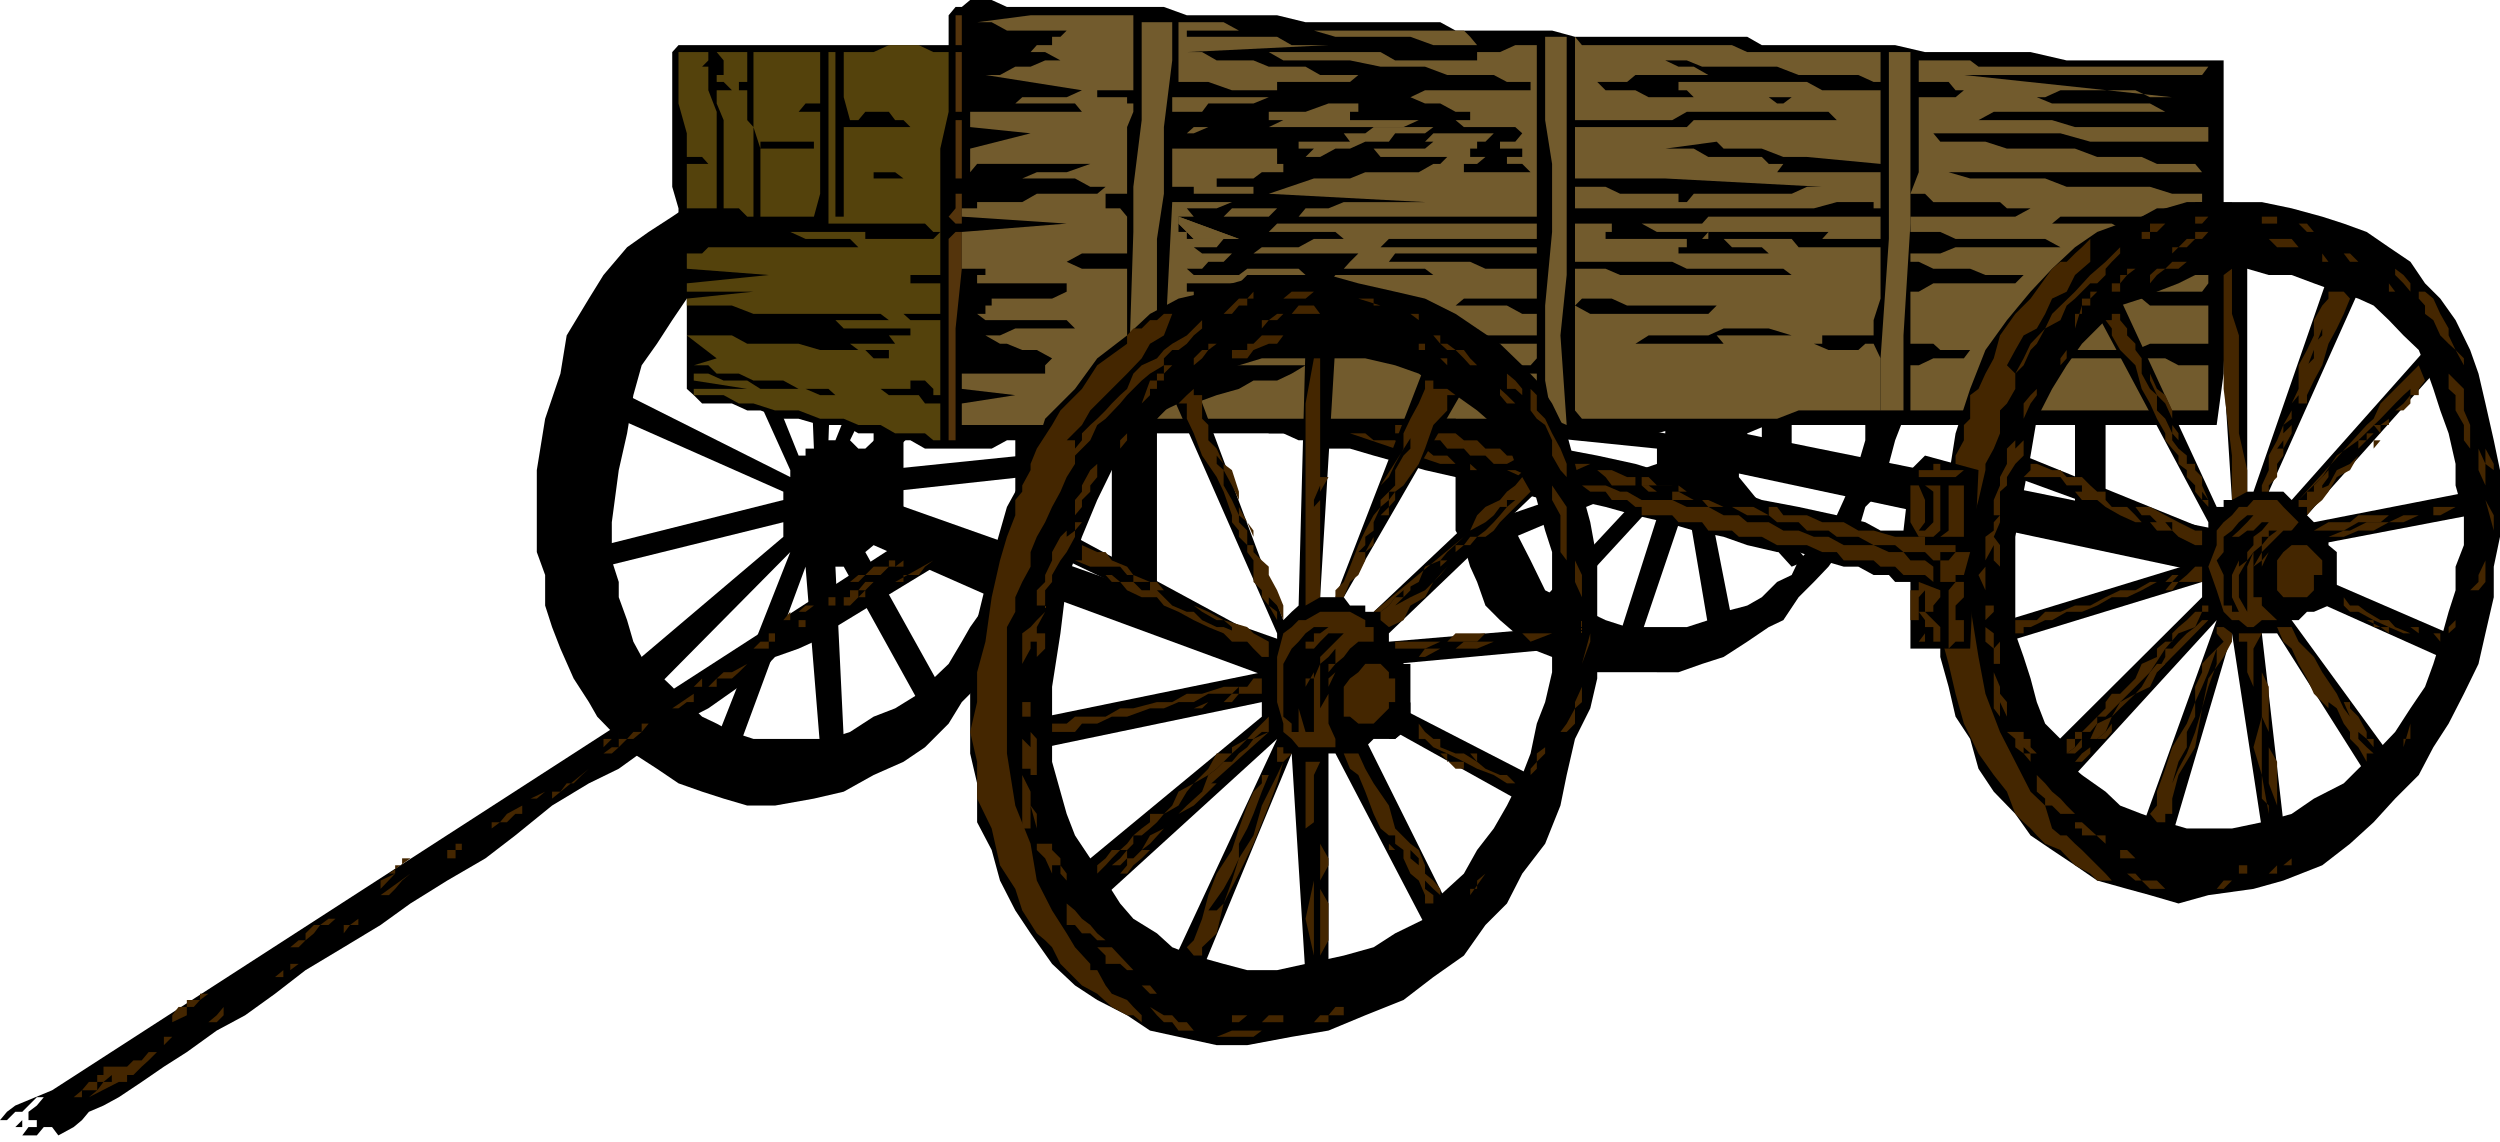
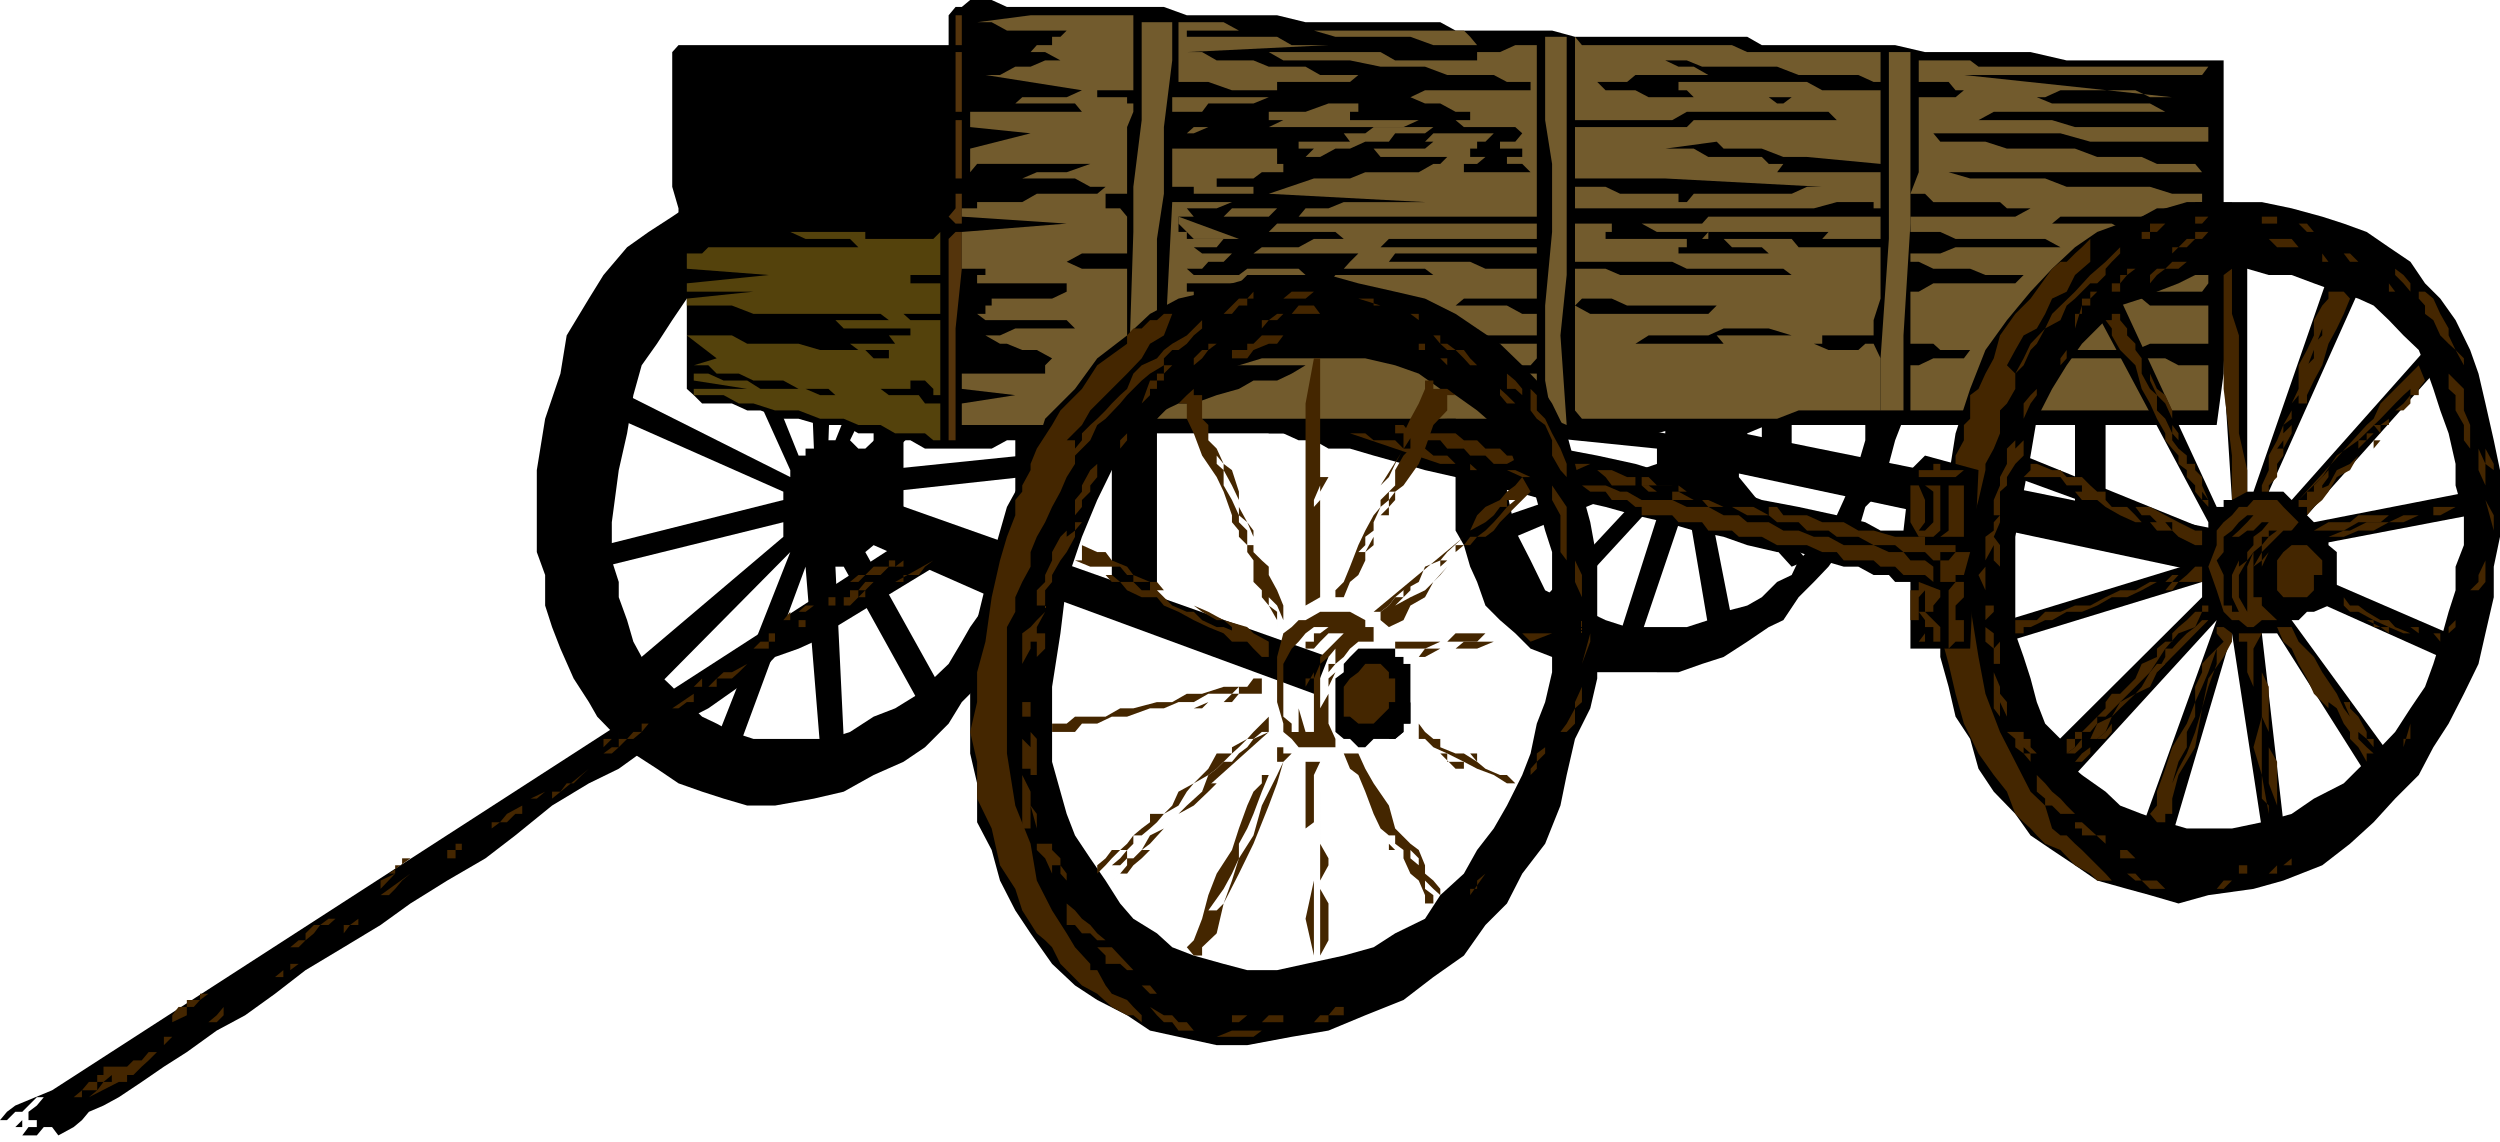
<svg xmlns="http://www.w3.org/2000/svg" width="360" height="164.402">
  <path d="M128 72v-1.2l19.203-2.1v-3.098l-20.402 2.097v-.898L144 50.402l-1.2-3.101-18.198 17.3h-1l-1.2-1.199 12-24.703-3.3-2.199L120.3 63.402h-1l1-29H116l1.203 30.2H116v1h-1l-10.797-26.903-3.101.903L113.8 67.699v1L90.3 56.902l-1.2 3.399 23.7 10.5V72l-25.899 6.5v3.102l25.899-6.403v2.102L91.203 95.6l3.399 3.301L113.8 79.5l-10.598 26.902 3.2 1.2 9.597-26 2.102 26 3.398-1.2-1.2-24.8h1.2l10.8 19.5 3.102-2.2-10.8-19.402 1.199-1 17 7.5 1.2-3.2-17.2-7.6 1.2-1V72" />
  <path d="M120.3 35.602h-6.5l-2.198.898H108.5l-2.098 1.2-2.199 1-3.101 2.1-2.2 2.2-2.101 3.102-2.2 3.398-2.199 3.102-1.199 4.3-.902 5.5-1.2 5.297-1 7.5v5.5l1 3.102V86l1.2 3.3.902 3.102 1.2 2.2 2.199 2.199 2.199 2.101 2.101 2.2 2.2 2.097 2.101 1 2.2 1.203 3.097 1h10.8l3.102-1 3.399-2.203 3.101-1.199 3.399-2.098 2.101-2.203 2.2-2.097 1.898-3.2 1.203-2.101 2.2-3.102.898-3.398L144 80.699l1-3.398v-3.102L146.203 72V61.2L145 58.101V54.8l-1-3.2-1.2-2.101-.898-3.398L139.703 44l-1.203-1-1.898-2.2-2.2-1.198-2.101-.903-3.399-1-2.101-1.199-3.2-.898h-3.3l-2.2-8.7h4.301l4.399 1 3.3 1.2 3.102.898 3.399 1.2 1.898 2.202 3.402 2.2L144 37.699l1 3.102L147.203 43l1.2 4.3.898 3.102 1.199 3.399v4.3l1 5.301V72l-1 3.2-1.2 4.3-.898 3.3-1.199 4.4-2.203 4-1 3.402-2.098 3.097-3.402 3.403-1.898 3.097-3.399 3.403-3.101 2.097-4.301 1.903L121.5 114l-4.297 1-5.601 1h-4l-3.399-1-3.101-1-3.399-1.2-3.101-2.1-3.399-2.2-2.101-2.098L86 103.2l-1.2-2.097-2.198-3.403-1.899-4.297-1.203-3.101-1-3.102v-4.398L77.3 79.5V67.7l1.2-7.4 2.203-6.5.899-5.5L84.8 43l2.101-3.398 3.399-4 3.101-2.2 3.399-2.203 3.101-2.097 4.301-1.2 3.399-1h6.199L116 25.7l2.102 1.203 2.199 8.7M160.102 60.3v27.802h6.5V60.3h-6.5" />
  <path d="M130.102 61.2v13H125.8v-13h4.3M258 54.8v12.9h-4.297V54.8H258m45.203 4.302v16.097h-4.402V59.102h4.402" />
  <path d="M251.602 66.8v-1.198l16 4.3V67.7l-16-4.297v-1l18.199-7.601v-3.2l-18.2 8.7h-1.199v-1.2h-1l17-16.101-3.101-3.398-15.098 18.5h-1l9.598-22.5-3.098-1.2-8.601 23.7h-2.2v-24.7l-3.101 1 1.902 24.7V60.3h-.902L226.8 44l-1.2 2.102 14.2 15.097v1.203l-21.598-3.3-1.203 3.3 21.602 2.2V66.8L217 74.199l1.203 3.102 20.399-8.602L222.5 86l2.203 1.2 15.098-16.4-6.5 20.4h3.101l6.5-19.2L246 90.3l3.402-1L246 72h1.203v-1.2h1L258 81.603l2.203-.903-9.8-12v-1l1.199-.898" />
  <path d="m255.902 36.5-1.199-.898H252.5l-.898-1.2h-8.7l-3.101 1.2-2.399.898-1.902 1.2-3.398 1.902L230 42l-3.2 3.2-2.097 3.1-2.203 4.302-2.098 4.3-2.199 4.297L217 66.801v4l1.203 5.601 2.2 4.297L222.5 85l4.3 2.2 4.403 2.1 3.098 1h8.601l3.098-1 2.203-1.198 3.399-.903L253.703 86l2.2-2.2 2.097-1 1-2.1 2.203-2.2 1.2-2.098L264.5 74.2l1-2.199.902-2.098 1.2-3.101 1-3.399V61.2l1.199-3.097V53.8l-1.2-2.2v-2.1l-1-2.2-1.199-2.1-.902-1.2-1-2-2.098-1.2-1.199-2.1-3.203-1-2.098-1.2L258 29.102l2.203.898 3.098 2.2 2.199 2.202 2.102 2.098 2.199 1.2 1 1.902L272 43l.902 2.2 1.2 2.1v13l-1.2 3.102-.902 3.399-1.2 4L268.603 73l-1 3.402L265.5 78.5l-2.2 3.102-2.097 2.199L259 86l-2.2 3.3-2.097 1-3.101 2.102-3.399 2.2-3.101 1-3.399 1.199H230l-4.398-1.2-2.102-1-3.098-1.199-2.199-2.203L216 89.301l-2.098-2.102-1.199-3.398-1-2.2-.902-3.101-1.2-2.098v-13l1.2-2.203.902-3.097 1-3.301 2.399-5.301 3.101-5.5 3.098-4.398 3.402-4 3.098-2.2L231.203 30l3.098-.898 3.101-1.2 3.399-1h2.101L246 25.7l3.402 1.203h2.2l2.101 1h2.2l2.097 1.2-2.098 7.398" />
  <path d="M245.102 61.2 324.5 77.3l-.898 6.5-79.7-17h-1v-2.198l1-2.2 1.2-1.203" />
  <path d="m319.203 61.2 1-7.4V8.7h-22.601l-5.2-1.2h-15.199l-4.3-1h-19.2l-2.101-1.2H226.8l-3.301-.898h-13.898l-2.2-1.203H188l-4.098-1h-13L167.602 1H145l-2.2-1h-3.097L138.5 1h-.898l-1 1.2v4.3H97.703l-.902 1v19.402L97.703 30v6.5l1.2 6.5v13l1 .902 1.199 1.2h4.3l2.2 1h1.898l3.3 1.199h2.2l3.102.898h3.398l2.102 1.203h3.199l2.101 1h2.2l2.101 1.2h9.598l2.199-1.2h8.602l1.199-1h83.8l4.301-1.203h76.301M139.703 78.5l-19.402 11.8-2.2.9-.898 1.202-2.203 1-3.398 1.2L109.5 96.8l-3.098 2.101L102 102l-4.297 2.2-4.3 3.402-4.301 3.097-4.301 2.102L79.5 116l-5.297 4.3-4.3 3.302-5.5 3.199-5.301 3.3L54.8 133.2l-5.301 3.203L44 139.7l-4.398 3.403-4.301 3.097-4.098 2.203-4.3 3.098-3.301 2.102-3.2 2.199-3.3 2.199-2.2 1.2-2.101.902-1 1.199-1.2 1-2.199 1.199-.902-1.2H6.3l-1 1.2H3.204l-1 .902 1-.902.899-1.2H5.3v-1H3.203v1h-1l1-1h.899v-1.198l1.199-.903 1-1.199H7.5 5.3l-1.198 1.2-.899.902h-1L1 161.3H0l1-1.2 1.203-.902L7.5 157l124.8-80.598 7.403 2.098" />
-   <path fill="#54420c" d="M118.102 14.902H116l-1 1.2h3.102v11.8l-.899 3.297H109.5v-9.797h7.703v-1H109.5v1l-1-3.101V8.699h7.5-7.5V7.5h9.602v7.402m18.5-7.402v8.602l-1.2 5.3V25.7h-5.3l-1.2-.898h-3.101v.898h9.601v7.703h-1l-1.199-1.203h-13.902V7.5h1v23.7h1.199V18.3h10.8-1.198l-1-1H126.8h3.3-1.199L128 16.103h-3.398l-1 1.199h-1.2L121.5 14V7.5h4.3l2.2-1h4.3l2.102 1h2.2M102 7.5v1.2l-.898.902h-1.2H102V13l1.203 3.102v7.5H102l-.898-1h-2.2v-3.403l-1.199-4.297V7.5H102m5.602 0v3.3h-1.2 1.2v1h-1.2V13h1.2v4.3h-1.2 1.2l.898 1v12.9h-.898l-1.2-1.2h-2.199V17.3l-1-2.398V13h2.2l-1.2-1.2h-1v-1h1V8.7l-1-1.2h4.399m-4.399 16.102V30h-4.3v-6.398h4.3" />
  <path fill="#54340c" d="M138.5 3.2v3.3h-.898V2.2h.898v1m0 11.702v1.2h-.898V7.5h.898v7.402m0 2.398v8.4h-.898v-8.4h.898m0 14.9h-.898l-1-1 1-1.2v-2.098h.898V32.2m0 1.202V38.7l-.898 8.602v16.101h-1v-29l1-1h.898" />
  <path fill="#442600" d="M128.902 80.7v.902H128h2.102v-.903h1-1l-1.2.903H128l-1.2 1.199h-2.198l-1 1h-1.2l1.2-1h1l1.199-1.2H128V80.7h.902m0 3.1 5.5-3.1-1.199.902-.902 1.199h-2.2v1h-1.199M125.8 83.8l-1.198 1.2h-1v1l1-1v1h-1l-1.2 1.2h-.902l-1.2.902 1.2-.903V86h.902v-1h1.2l1-1.2h1.199M112.8 89.3l1-1.198h1.2l1-.903h1.203l.899-1.199h1.199-1.2l-.898 1.2-1.203.902h-2.2V89.3h-1m5.302-2.1h1.199V86h1v1.2h-2.2M116 89.3v1h-2.2 1.2v-1h1m-6.5 4.102h-1.898.898l1-1h1.203V91.2h2.098v-.898.898h-1.2v1.203h-.898v1H109.5m-1 1.199-.898 1-1.2 1.199-1 .898h-2.199v1.203h-3.3l1.199-1.203v1.203H102l1.203-1.203 1-.898h1.2l2.199-1.2.898-1m-8.598 5.301v1.2h-1l-1.199.898h-.902l3.101-2.098M84.8 109.7l1.2-1.2h.902l1.2-.898h1v-1.2H90.3l.902-1h1.2V104.2h1l1.199-1-1.2 1-1 1.203-1.199 1H90.3l-1.2 1.2-1 .898H86l-1.2 1.2" />
  <path fill="#442600" d="M84.8 108.5H86v-.898h.902v-1.2h2.2v-1H90.3h-1.2v1h-1l-1.199 1.2H86v.898h-1.2M74.203 116l1-1 1.2-1h.898l1.199-1.2 1-1.198h1.203l.899-.903h1-1l-.899.903H79.5l-1 1.199L77.3 114h-.898l-1.199 1-1 1m10.597-5.3-1 .902-1.198 1.199h-1L80.703 114H79.5v1l5.3-4.3M73 118.402h-1l-1.2.899v-.899H72l1-1.203L75.203 116l1.2-1 2.097-1h1l1.203-1.2L79.5 114h-1l-1.2 1h-.898l-1.199 1v1.2h-1L73 118.401m-6.5 3.099v.902h-.898v1.2h-1.2l-1 1h-1.199v1.199-1.2h1.2l1-1v-1.199h1.199v-.902h.898m-7.398 2.102L56 125.8h.902v-1.2h1v-1h1.2M56 128.902h-1.2l4.302-3.101-1.2 1-1 1.199-.902.902" />
  <path fill="#442600" d="M54.8 128v-1.2l2.102-1zm-5.3 3.102-1.2 1.199-1 .898h-1.198l-.899 1.203-1.203 1-1 1h-1.2l1.2-1h1v-1l1.203-1.203h.899l1.199-.898h1l1.199-1.2m3.102 1.199h-1v.9h-1.2l-.902 1.202V133.2h.902l1.2-.898h1m-8.602 5.3v1.199h-1l-1.2.898h-1v1h-2.097.899l1.199-1h1v-.898H44v-1.2M26.902 146.2l-2.101 1v-1l.902-1.2h1.2v-1H28.8v-.898H30l-1.2.898-.898 1h-1v1.2m1.898 2.202V147.2H30l1.203-1 1-1.199h1l1.2-1-1.2 1h-1v1.2l-1 1h-2.402v1.202m-3.098.897h-.902l-1.2 1.2v-1.2h2.102m-3.101 2.2-1.2 1.2-1 .902-1.199 1.199h-.902v1h-1.2l-4.3 2.199L14 157l.902-1.2h1.2v-1l-1.2 1H14v1.2h-2.2v1h-1.198l1.199-1 1-1.2H14v-1h.902v-1.198h3.399l.902-.903h1.2l1-1.199h1.199" />
  <path fill="#725b2d" d="m212.703 6.5-1-1.2-.902-.898h-39.899v.899h13L186 6.5h5.3l-20.398 1h2.2l2.101 1.2h5.297l2.203.902H188l2.102 1.199h5.5l-1.2 1h-10.5V13h-6.5L174 11.8h-4.297V3.2h6.5l2.2 1.202h10.8l3.098.899h10.8l3.301 1.199h6.301" />
  <path fill="#725b2d" d="M221.3 6.5v24.7H186h1l1-1.2h3.3l2.2-.898h11.703l-22.5-1.2 6.5-2.203h5.2l2.199-.898h7.699l2.101-1.2h1l1-1h-9.601l-1-1.199h7.402l1.2-1h-1.2l1.2-1.203H216h-.898l-1.2 1.203h-1.199v1h2.399-3.399v1.2h3.399-1.2l-1.199 1h2.399-4.301V24.8h-1.2 11.7-.899l-1.199-1.2H217v-1h2.203v-1.199H216v-1h2.203l1-1.203-1-.898h-7.402l-1.2-1h-5.3l-2.2 1H174l-2.098.898h-2.199 1.2l1-.898h10.8l2.098-1h-2.098v-1.2h-3.101H188l3.3-1.199h4.302v1.2h-1.2V17.3h17.301v-1.2h-2.101l-2.2-1.199h-2.199L203.102 14H198.8h4.3l2.102-1h15.2v-1.2H217l-1.898-1h-6.7l-3.199-1.198h-6.402l-4.399-.903h-9.601L182.703 7.5h16.098l2.101 1.2h11.801V7.5H216l2.203-1h3.098" />
  <path fill="#725b2d" d="M187 14h-4.297l-2.203.902H174l-.898 1.2H168.8V14H187m13 4.3h6.402l-1.199.9h-4.3L200 20.401h-3.398l-2.2 1h-2.101l-2.2 1.2H187h1l1.203-1.2H186h1v-1h7.402L193.5 19.2h-1.2 2.102-.902 3.102l1.199-.898H200m-16.098 3.1v2.2h.899V24.8h-3.098l-1.203.898h-5.297v1.203h5.297v1h-11.7 3.102v-1h-3.101v-5.5h15.101m-16.3 31.201 1.199-23.5H180.5h-3.098l-2.199.898h-5.5 1.2l1 1.2h4.3l1.2-1.2h6.5l-1.2 1.2h-13v2.202h1.2v1h7.5-2.2l-1 1.2h-4.3 1l1.199.898h4.3l-1.199 1.2H174l-.898 1h-2.2l1 .902h6.5l1.2-.903H187l1 .903h-8.398l-1.2 1.199h-7.5V42h1v2h7.7-2.2l-1.199 1.2h-4.3v4.3l-4.301 3.102" />
  <path fill="#725b2d" d="M167.602 60.3h-1l1-1.198 2.101-1h2.2l3.3-1.2 3.2-.902 2.097-1.2h3.402l2.098-1 2-1.198h-11.797l-7.402 1.199.902-1.2 1.2-1h1l1.199-1.199h9.601l2.098-.902H187h-10.797v-1.2h1.2l1-1h2.097l1.203-1.198h20.399H200l-1.2-.903h-16.097 1.2V44h.898v-1H186h-3.297l-1-1h-5.5H188l1.203-1.2h2.098l1-1.198h20.402-6.3l-1.2-.903H193.5l.902-1 1.2-1.199h-16 .898l1.203-.898H187l2.203-1.2h4.297l-1.2-1h-17.097 7.5l1.2-1.203H221.3v2.203H200l-1.2 1.2h-2.198H221.3v.898h-20.399L200 37.7h-1.2 12.903l2.2 1h7.398V43h-10.5l-1.2 1H217l2.203 1.2h2.098v3.1h-26.899 10.801l2.2 1.2H221.3v2.102l-.899 1h-6.5l1.2 1.199h6.199v6.5h-53.7" />
-   <path fill="#725b2d" d="M169.703 31.2v1l1.2 1.202 1 1h6.5l-8.7-3.203" />
  <path fill="#725b2d" d="M169.703 31.2v1l1.2 1.202 1 1h6.5l-8.7-3.203M138.5 58.102l7.703-1.2L138.5 56v-2.2h12v-1.198l1-1h1.203-1.203l-2.2-1.2h-2.097L145 49.5h-1l-2.098-1.2H144l2.203-1H157h-2.2l-1.198-1.198h-11.7l-1.199-.903h-1 2.2V44h.898v-1h8.699l2.102-1h2.199-2.2v-1.2H138.5h2.203v-1.198h1.2v-.903H138.5v-5.297l15.102-1.203-15.102-1V30h2.203v-.898h6.5l2.098-1.2H158l1.203-1h2.098H157l-2.2-1.203H145h2.203l2.098-.898h4.3L157 23.6h3.102-19.399l-1 1.2v-3.399l8.7-2.203-8.7-.898v-2.2h21.598-5.5l-1-1.199h-12 3.402l1-.902h6.399l2.199-1-13.899-2.2H144l2.203-1.198h2.2l2.097-.903h6.5-4.297L150.5 7.5h-3.297 1.2l.898-1h2.199V5.3h1.203l.899-.898H145L142.8 3.2h-2.097l7.7-1h14.8V13H158v1h4.3v.902h.903v1.2l-.902 2.199v9.601h-3.098v1.2H158h1.203V30h2.098l1 1.2v5.3h-6.5l-2.2 1.2h-4.3 4.3l2.2 1h6.5v13.902l-1 5.5V60.3h-2.098l-1.203.898h-19.5v-3.097" />
  <path fill="#54420c" d="m99.902 54.8 7.7 1.2h-7.7v.902h4.301l2.2 1.2h2.097l3.102 1H115l3.102 1.199h3.398l2.102.898h3.199l2.101 1.203h4.301l1.2 1h1v-5.3h-2.2l-.902-1.2H128L126.8 56h5.5-1.198v-1.2h2.101l1.2 1.2h-1.2 1.2v.902h-1.2 2.2v-10.8h-4.301l-1-.903H128h7.402v-4.398h-4.3v-1.2h4.3v-6.199l-1 1h-9.8v-1h-18.2 7.399l2.199 1h6.402l1.2 1.2H102l-.898.898h-2.2v2.2l11.801.902-11.8 1.199V42h9.597l-9.598 1v1h6.5l3.098 1.2h18.3l1.2.902h-15.2 7.5l1.2 1.199h9.602v1H126.8h1.2l.902 1.199h2.2-9.602l-1.2-1.2 1.2 1.2h.902l1.2.902H128v1.2h.902-3.101l-1.2-1.2h-6.5L115 49.5h-7.398l-2.2-1.2h-6.5l4.301 3.302-3.3 1H102l1.203 1.199h3.2l2.097 1h4.3L115 56h4.3l1 .902h3.302-5.5L116 56h-6.5l-1.898-1.2h-3.399l-2.203-1h-2.098v1" />
  <path fill="#725b2d" d="M281.602 8.7h2.101l1.2.902H318l-.898 1.199H282.8l30 3.199h-3.2l-2.101-1h-10.797l-2.203 1H289h4.3l2.2.902h14.102l2.199 1.2h7.402-32.101l-2.2 1.199h-4.3H295.5l3.3 1H318v2.101h-17l-4.297-1.203h-19.5 1.2l1 1.203h6.5l3.097 1h9.8l3.2 1.2h6.402l2.2 1h5.5l1 1.199h-39.899 3.399l3.101.898H294.5l3.102 1.203h12l3.199 1h6.402-2.101v1.2h-1V30h-5.5l-2.2 1.2h-11.699l-1.203 1h-1 9.602l2.199 1.202h12.902l-1.203 2.2V40.8l-.898 1.2H305.3l-1.2 1H301h7.402l1.2 1H318v5.5h-8.398l-2.102.902h-16.098v1.2h20.399l1.902 1H318V60.3v-1.2h-42.898v-6.5h1.199l2.101-1h4.399l.902-1.199h1.2-5.5l-1-.902h-3.301V42h1.199l2.101-1.2h11.801l1.2-1.198h-5.5l-2.2-.903h-5.3l-2.102-1h-1.2V36.5h4.301l2.2-.898H299.8h-3.098l-2.203-1.2h-12.898l-2.2-1h-4.3V31.2h15.101l2.2-1.199h.898-4.3l-1-.898h-9.598l-1.199-1.2h-2.101l1.199-3.101V14h5.3l1.2-1h2.101-3.3l-1-1.2H276.3V8.7h-1.2 6.5m-54.8 17h18.302-5.301l22.601 1.202h-2.199l-2.203 1h-14.098l-1 1.2h-1.199v-1.2h-8.402l-2.098-1h-4.402V30h34.402l3.297-.898h5.3V30h1v-5.2h-21.398 6.5l.899-1.198H258h-3.297l-1-1H246l-2.098-1.2h-4.101l7.402-1 1 1h5.5l3.098 1.2h4.402-1l10.598 1V13h-8.399l-2.199-1.2h-19.402.902V13h1.2l1 1H258l-1.2.902h-.898L254.703 14h-17.3l-1.903-1h-4.297L230 11.8h-1 5.3l1.2-1h12.703H246l-2.098-1.198h-2.199l-1.902-.903H235.5h7.402l2.2.903h10.8L259 10.8h8.602l2.199 1h1V7.5h-19.2l-2.199-1h-21.601l-1-1.2v12h14l2.101-1.198h20.399L264.5 17.3h-20.598l-1 1h-16.101v7.398M269.8 48.3v-2.198l1-3.102v-7.398H259l-1-1.2h-10.797 1l1.2 1.2h4.3l1 .898h-13v-.898h1.2v-1.2H246v-1l-.898 1h-13.899v-1h6.2-6.2.899V32.2h4.3l2.2 1.203H264.5h-1.2l-.898 1h8.399V31.2H246l-.898 1H226.8v5.5h14l2.101 1H256.8l1.199.903h3.203H233.3l-2.098-.903H226.8V44l1-1h4.3l2.2 1h16.101-3.199L246 45.2h-17l-2.2-1.2v15.102l1 1.199h28.102L259 59.1h11.8v-7.5l-1-2.101h-1.198l-1 .902H263.3l-2.098-.902h-6.5 7.7v-1.2h-15.2l1 1.2h3.399H235.5l1.902-1.2H246l2.203-1h6.5l3.297 1h11.8" />
  <path d="m119.3 74.2 69.903 25.702 2.098-5.3-69.801-24.7h-1.2l-1 2.098v2.2" />
  <path fill="#725b2d" d="M275.102 7.5v24.7l-1 16.1v10.802H270.8v-7.5l1.199-17.2V7.5h3.102M168.8 3.2v5.5l-1.198 9.6v9.602l-1 6.5V56l-1 4.3v.9H162.3l.902-27.798v-6.5l1.2-9.601V3.199h4.398M223.5 60.3l-1-5.5V44l1-10.598v-9.8l-1-6.301v-12h3.102v34.3l-.899 8.7.899 12.898-2.102-.898" />
  <path d="M334.402 79.5v-1h-1.199l22.5-4.3v-3.4l-22.5 4.4-1-1 18.2-20.4-1.2-3.398L330 72l-1.2-1.2h-2.097L339.602 42l-4.301-2.398L324.5 70.8h-.898V37.699h-4.399l2.2 34.301h-1.2v1h-1l-13.902-30L302 45.2l16 30v1.202l-26.598-10.8-1.199 3.097 26.899 9.801v2.2L289 89.3v3.102l28.102-8.601V86L294.5 108.5l4.3 3.102L319.204 89.3l-10.8 30 4.398 1 8.601-29.102 4.301 28.102 3.098-.899-3.098-27.203h2.2l12.898 20.403L344 108.5l-14-19.2 1-1.198 1.203-.903V86l19.2 8.602 1.199-3.403-19.399-8.398v-1.2l1.2-.902V79.5" />
  <path d="M323.602 38.7h-2.2l-3.402.902h-1.898l-2.399 1.199L310.602 42l-2.2 1-3.101 1-2.098 2.102-3.402 3.398-2.2 3.102L295.5 56l-2.2 4.3-.898 5.302-1 5.199-1.199 6.5v13.898l1.2 3.403 1 3.097.898 3.403 1.199 3.097 2.203 2.203.899 3.297 2.199 1.903 3.402 2.398 2.098 2 3.101 1.2 3.399 1.202 3.101.899h6.5l4.301-.899L330 117.2l3.203-2.199 4.297-2.2 2.102-2.1 3.199-3.098 2.101-2.2 2.2-3.402 2.101-3.098 1.2-3.3 1-3.2 1.199-4.3 1-3.102v-3.398L354.8 78.5v-4.3l-1.2-4.298v-3.101l-1-4.399-1.199-3.3-1-3.102-1.199-3.398-.902-2.2-2.2-2.101L344 46.1l-2.2-2.1-2.198-1-3.102-1-3.297-1.2L330 39.603h-3.297l-3.101-.903-2.2-9.597h4.301L330 30l4.402 1.2 3.098 1 3.3 1.202 3.2 2.2 3.102 2.097 2.101 3.102 2.2 2.199 2.199 3.102 2.101 4.3 1.2 3.399 1 4.3 1.199 5.301L360 67.7v9.602l-.898 4.3V86l-1.2 5.2-1 4.402-2.101 4.3-2.2 4.297-2.199 3.403-2.101 4-3.399 3.398-3.101 3.402-3.399 3.098-4 3.102-5.601 2.199L324.5 128l-6.5.902-4.297 1.2-4.101-1.2L306.3 128l-4.3-1.2-3.2-2.198-3.3-2.2-3.098-2.101-2.199-3.102-3.101-3.199-2.2-3.3-1.199-4.298-2.101-3.203-1-4.297-1.2-4.3V77.3l1.2-8.602 1-6.297L283.703 56l2.2-5.598 3.097-4.3L292.402 42l3.098-3.3 3.3-3.098 3.2-2.2 3.3-1.203 3.102-1L311.801 30l3.101-.898h6.5l2.2 9.597" />
  <path fill="#442600" d="m328.8 73 2.2 2.2-1 1.202h-1.2l-3.097 3.098v1.2l-1.203.902 1.203-2.102v-1l1-1.2 1.2-.898h-1.2v.899h-1V78.5l-1.203 1-.898 1.2-1.2 2.1v-1.198l1.2-.903V79.5l.898-1v-1.2l1.203-.898 1-1.203h-1l-1.203 1.203h-.898l-1.2.899h-1l1-.899 1.2-1.203.898-1h1.203-2.101l-1.2 1-1 1.203-1.199.899V79.5l-1 1.2 1 2.1v4.4h1.2v.902h1l-1-2.102v-3.2l1-2.1 1.199-2.2-1.2 2.2V86l1.2 2.102v-6.5l.898-2.102V86h1.203v-5.3l1-1.2-1 2.102v5.597l2.2 2.102h-2.2l-1.203 1h-.898l-1.2-1h-1l-1.199-1.2-1-3.101L318 81.602l1.203-3.102v-2.098l1-1.203 1.2-1 1-1.199h1.199l.898-1h3.402l.899 1" />
  <path d="m335.3 78.5 1.2 1V85l-1.2 1v1.2l-2.097.902h-1L331 89.3h-3.098v-1.2h-1.199V85l-1-2.2 1-2.1v-1.2l1.2-1 .898-1.2 1.199-.898h4.402v.899h.899V78.5" />
  <path fill="#442600" d="M328.8 32.2h-3.097v-1h2.2v1h.898m-7.399-1H318l-.898 1h-1v-1h5.3m-8.602 0-1 1-1.198 1.202h-1v1h-1.2v-1h1.2V32.2h2.199l1-1m22.499 2.202h-3.097L331 32.2h-1 2.203l1 1.203h2.098m-12.899-.001H318l-.898 1h-1l-1.2 1.2h-1.199l-.902.898v-.898h.902l1.2-1.2h1.199v-1h6.3M342.8 36.5l-4.398-2.098 4.399 2.098M331 35.602h-3.098l-1.199-1.2H330l1 1.2M299.8 42l-1 1-1.198 1-.899 2.102L294.5 47.3l-1.2 2.199-.898.902-1 2.2-1.199 1.199V56L289 58.102l-1 1v3.3l-.898 2.2-1.2 2.199v.898l-1 4.301-1.199 4.402V87.2l1.2 7.403 1 5.3 2.097 5.5 2.203 4.297 2.2 4.301 2.097 2 1 3.3 1.203 1h.899l1.199 1.2 1 .902 2.199 2.2 1.203 1.199.899 1H302l-1-1-2.2-1.2-2.097-2.199-2.203-.902-1.2-1.2-.898-1-1-.898-1.199-1.203L289 114l-1.898-2.398-2.2-3.102-2.101-4.3-1.2-4.298-1-4.3-1.199-4.403v-8.398l1.2-3.301v-5.3l1-4.298v-4.3l1.199-2.2V61.2l.902-.898v-3.399l1.2-.902 1-2.2 1.199-2.198L288 48.3l2.203-3.102 2.2-2.199 3.097-4.3 1.203-1h.899l1.199-1.2 1-.898 1.199-1.2V37.7l-2.2 1.903L297.603 42l-2.102 1-1 2.2-1.2 2.1-1.898 1-1.199 2.102-1.203 2.2 1.203 1.199 1.2-2.2 1-2.101 2.097-2.2 1-2.1 3.3-3.2 2.2-2.398 2.203-1.903 2.098-2.097v.898l-1.2 1.2-.898 1v.902L302 40.8h-1l-1.2 1.2m42-3.3h-1l-1.198-1h-1.2l-.902-1.2h-1v-.898h-1.2 1.2v.898h1.902l1.2 1.2 1.199 1h1m-24.699-2.2h-1l-1.2 1.2-1.199 1h-1.902l-1.2.902-1 1.199h-1.199 1.2v-1.2l1-.902h1.199l1-1h2.101l1.2-1.199h1m18.198 1.2h-.898v-1.2h-2.199 2.2l.898 1.2M321.402 72v-6.398L320.203 56V39.602l1.2-.903v6.5l1 3.102v10.8-4.3 7.601l1.199 5.297v3.102l-2.2 1.199" />
  <path fill="#442600" d="m298.8 47.3 1-3.3v-1h1.2v-1h1l-1 1v1h-1.2v1.2h-1v2.1m39.602-7.698v-.903H336.5h1.902v.903M304.102 43v-2.2h1.199v-1.198h1v-.903h1.199v-1 1l-1.2.903-1 1.199V42h-1.198v1m34.3 0-.902 2.2-1 2.1-1.2 2.2-.898 3.102-1.199 2.199-1 2.101v1.2H331v1V56v.902l-1 1.2V60.3l-1.2.898v2.203l-.898 1.2h.899v-2.2L330 61.2v-.898 2.101l-1.2 2.2v1l-.898 1.199V68.7l-1.199 1.203v.899h-1v-.899l1-2.203v-2.097l1.2-2.2.898-2.203L330 59.102v-1L331 56v-1.2l1.203-2.198 1-1V49.5l1.2-1.2v-1L331 56v-3.398l1.203-2.2 1-2.101v-2.2l1.2-2.101.898-1v-1h2.199l.902 1m8.7-1-1-1.2-1.2-1.198v-.903l1.2.903 1 1.199V42m-1 1-1.2-1H344v-1.2l.902 1.2 1.2 1m8.698 9.602-1.198-2.2-1-.902-1.2-1.2-1-2.198-1.199-.903V44l-.902-1v-1h.902l1.2 1 1 2.2 1.199 2.1v1l1 2.102 1.199 1.2v1m-46.399 0v-1 1l1.2 1.199 1 2.199 1.199.902 1 2.2v2.097l.902 1.203v2.2-1.2l-.902-1v-2.101l-1-2.2-1.2-1.199-1-2.101v-1l-1.199-1.2v1.2l1.2 2.199 1 .902v2.2L311.8 60.3l1 2.101v1l.902 1.2 1.2 1V66.8h1.199v.898l1 1v1.203L318 72l1.203 1L318 72l-.898-1.2V72H318v3.2V73l-.898-1-1-1.2v-.898l-1.2-1.203v-1l-1.199-.898v-1.2l-.902-1-1-1.199v-1l-1.2-2.101-1-2.2L308.403 56l-.902-3.398-2.2-2.2-1.198-2.101v-1l-.899-1.2h.899V45.2h1.199v.903l1 1.199v1L307.5 49.5v.902l.902 1.2v1M295.5 53.8l1.203-1.198v-1l.899-1.2 1.199-.902-1.2.902v1.2l-.898 1L295.5 53.8m-2.2 2.2v.902l-.898 1.2-1 2.199v2.101-4.3l1-1.2.899-.902m55.902-1.2-.902 1.2v.902h-1.2v1.2l-1 1h-1.199V60.3H344v.898h-1.2v1.203l-1-1.203v1.203l-2.198 2.2h-1.2v1-1h1.2v-1.2h1.199v-1h1V61.2h1l1.199-.898h.902v-1.2l1.2-1 1-1.199V56l-1 .902-1.2 1.2-2.101 2.199-3.2 3.101-3.101 2.2-2.098 3.097-2.199 2.102L331 72l9.8-10.8 1-.9 1-2.198 5.5-5.5.903 2.199m6.5 9.801-.902-1.2V61.2l-1.2-2.097v-2.2l-1-.902v-2.2l2.2 2.2v3.102l.902 2.097v3.403m-65.5 2.197v-2.198l1.2-1.2v2.2l-1.2 1.199L289 68.699v1.203l-1 .899v4.398l-.898 2.102L288 78.5v-1.2 4.302l-.898-.903V78.5l-1.2 2.2V85l-1-2.2 1-1.198V77.3l1.2-.899V75.2l.898-1h-.898V72l.898-2.098V68.7l1-1.898v-2.2l1.203-1.199v3.399" />
  <path fill="#442600" d="m342.8 63.402-1 1.2-2.198 1-1.2 2.097-1.902 1-1.2 2.102-.898 1.199-1.199 1-1 1.2V73H331v-1h1.203v-1.2h1v-.898l1.2-1.203.898-1v1l-.899 1.203v.899h-1.199l-1 1.199 1-1.2 2.098-.898L336.5 67.7l1.902-.898 1.2-1.2 2.199-1v-1.199h1M303.203 70.8V72l.899 1h2.199l1.199 1.2.902 1h3.399l1 1.202V75.2h-2.2l-1-1h-1.199L307.5 73l-2.2-1h-1.198 1.199l2.199 1h2.102l2.199 1.2 1.902 1 2.399 1.202h1V78.5h-1l-2.399-1.2-.902-.898h-2.2l-1-1.203H307.5l-2.2-1L303.204 73 302 72h-2.2l-1-1.2h-1.198l-.899-.898H295.5h1.203l.899.899H301h-1.2v-.899h-2.198l-.899-1.203h-5.3l1-1v-.898h.898l2.199.898h1.203l.899 1h2.199L301 69.902l1 .899h1.203m54.699-.001V73v-3.098l-1-2.203v-4.297 1.2l1 2.199v4m1.2 1.199v-4.3l-1.2-.9v-2.198l1.2 2.199V72m-5.5 1-2.2 1.2h-1V73h-2.101 5.3m5.501 3.402-1.2-4.402 1.2 2.2zm-12-3.402-2.2 1.2H344l-1.2 1h-3.198l-2.102 1.202h-4.297l2.098-1.203h3.101l1.2-1h5.3l2.2-1.199" />
  <path fill="#442600" d="M350.402 74.2h-2.101l-2.2 1H344l-2.2 1.202h-2.198l-2.102.899h-2.2l2.2-.899h.902l2.399-1.203H344l2.102-1h4.3m-33.3 9.601h-3.399l-.902 1.2h-2.2l-1 1h-1.199 1.2l1-1h1.199l1-1.2h.902l1.2-1h-1.2l-.902 1h-2.2l-2.199 1.2-2.101 1h-2.2L302 87.2l-2.2.902h-2.198L295.5 89.3h-1l-2.098 1h-1v.898h-1.199V89.3h3.098l1.199-1.2h2.203l2.098-.902H301L303.203 86l2.098-1h2.199l2.102-1.2h2.199l1-1h2.101l1.2-1.198h1V83.8m39.8 1.2h-1.199l1.2-1.2v-1l1-2.1v-1.2 4.3l-1 1.2m-69.801 3.102-1.2 1.199v1l1.2.898v2.203l.898-1v-2.101 6.5-1.2h-.898v-2.199l-1.2-1V87.2h1.2V86v2.102m30.898 0h-.898l-1 2.199-2.399.898-1.902 2.203-2.2 3.399-6.398 6.398H302v1l-1 1.203h-1.2v1h-1v1.2l-1.198.898v-2.098h1.199v-1h1L301 104.2l1-1 1.203-1.199v-.898l.899-1.2h1.199l1-1L307.5 97.7l.902-2.097 2.2-1v-1.2l1.199-1h1V91.2l.902-.898 1.2-1 1.199-1.2h1V87.2H318v.903m22.8-.001 2 1.199h1.2l.902 1 2.2.898h1.199l.902 1.203h1.2-1.2l-.902-1.203h-2.2L344 90.301l-2.2-1-2.198-1.2h-1.2l-.902-.902V86l.902 1.2h1.2l1.199.902" />
  <path fill="#442600" d="m310.602 96.8 1.199-2.198v-1.2h1l.902-1 1.2-1.203 1.199-.898 1-1H318l-7.398 7.5m10.8-5.601v1.202l-1.199 2.2L318 97.699l-.898 4.301-1 5.602-2.399 4-.902 3.398v2.2h-1v1.202h-1.2l-1-1.203 1-1.199v-2l1.2-3.3 1-3.098 2.101-3.403 1.2-3.097v-2.2l1-2.101v-1.2l.898-1 1.203-1.199L318 96.801l-.898 2.101-1 2.2v2.097l-1.2 2.203v2.2l-1.199 2.097-.902 3.102.902-2.102 1.2-2.199 1.199-3.098 1-3.402.898-3.098 1.203-3.3v-2.2l1-1-1-1.203v-1.898 1h1l1.2.898m16.999 13.001v-1l-.902-2.098v-1.2 1.2h.902V102l1.2 1.2 1.199 2.202v1l1 1.2v-1.2h-1l-1.2-1v1l1.2 1.2 1 .898h-1v1.2l-1.2-2.098-1.199-1.2v-1l-.902-1.203-1-2.199-1.2-.898V102l-2.097-2.098-1-2.203L331 95.602l-1-2.2-1.2-1-.898-2.101H330v-1 1l1 2.101 2.203 2.2 1.2 2.199 2.097 3.101 1 2.098.902 1.2v1m14.2-13v-.9l1-1v-1.198l1.199-.903-1.2.903V90.3l-1 .898m-26.898.002-1.203 2.202v7.7-2.2l-.898-2.101v-4.399h-1.2V91.2h3.301M344 90.3v.9l-1.2-.9-2-1h1v1h2.2m7.402.9v1.202l-1-1.203h-2.101v-.898h-2.2l-1.199-1H344h.902l1.2 1h1l1.199.898h3.101" />
  <path fill="#442600" d="m311.8 95.602-1.198 1.199-1 2.101-2.102 1-2.2 2.098-1.198 1.2-.899 2.202-1.203 1h-1l1-2.203 2.102-1 1.199-2.097 2.199-1.2.902-1 1.2-2.101 1-1.2h1.199M287.102 96.8l.898 2.102v1l1 1.2v2.097l-1-2.097v3.097-1l-.898-1.199v-5.2m39.601 7.4v5.5-4.298l-1-2.203v-7.597V96.8l1 2.101v5.297" />
  <path fill="#442600" d="M325.703 110.7v4.3l1 1v1.2l-1-5.598-1.203-4 1.203-4.403V102v8.7m-35.5-5.298h1.2v1h1v1.2l.898.898v1.2l1.199 1-1.2-1v-1.2h-.898l-1-.898v.898h1v1.2l-1-1.2-1.199-.898v-1.2l-1.203-1h1.203m13-2.202v1H302l-1 1.202v1h-1.2v1.2l-1 .898h-1.198l1.199-.898 1-1.2H301v-1l1-1.203h1.203v-1M298.8 109.7l1-1.2 1.2-.898 1-1.2 1.203-1 .899-1.203v1.203l-.899 1H302l-1 1.2v.898l-1.2 1.2h-1m47.302-2.098 1-3.403v2.203h-1v1.2M298.8 117.2h-2.097L295.5 116h-1v-1l-1.2-1v-2.398l1.2 1.199 1 1.199 1.203 1 .899 1 1.199 1.2m29.101 0V116l-1.199-3.2v-5.198l1.2 2.097v7.5m-24.7 4.301v-1.2h-3.402v-1h-1v-.898h1l3.402 3.098m4.297 2.102h-2.2v-1.2h-1.198 2.199l1.199 1.2m6.203 4.398h-4.101l-1.2-1.2h-.902l-1.2-1h1.2l.902 1h2.2l1.199 1.2h1.902M331 123.602h-1v1h-2.098v1.199h-1.199l1.2-1.2h.898l1.199-1h1m-6.5 1.001h-.898v1.199h-3.399 2.2v-1.2h2.097m1.203 1.199-1.203 1h-3.098l-1.199 1.2h-5.3 4.3l1-1.2h4.297l1.203-1m7.5-46.3 1.2 1.2v2.1h-1.2V85l-1 1h-3.402l-.899-1v-4.3l.899-1.2 1.199-1h2.203l1 1" />
  <path d="M275.102 93.402v-9.601h-2.2l-.902-1h-2.2l-2.198-1.2H265.5l-3.098-.902L259 79.5h-3.098l-4.3-1-3.399-1.2-4.3-.898L239.8 75.2l-4.301-1-4.296-1.2-4.402-1H222.5l-4.297-1.2-4.3-.898-4.301-1.203-4.399-1-3.101-.898-4.301-1.2-3.399-1h-3.101l-2.098-1.199H187l-2.2-1h-2.097l-1-1.203H180.5l27.902-.898h1.2l2.101.898 3.399 1.203 4.101 1 5.5 1.2 5.297 1 5.5 1.199 6.203 1.898 6.5 1.203 5.5 2.098L259 73l5.5 1.2 4.102 1 2.199 1.202h3.3l1-8.703 2.102-2.097 7.7 2.097-1.2 25.703h-8.601" />
  <path fill="#442600" d="M279.402 66.8v.9h-1v-.9h1m-67.699.9v-.9h-4.3l-13-4.398h2.199l1.199 1h3.101l1.2 1.2h3.101l1.2 1h2l1.199 1.199h2.101l1 .898h-1M217 66.8h-1.898l-1.2-1.198h-2.199l-.902-1h-2.399l-1-1.2h-3.101l-1.2-1h-2.199V61.2H200h2.102l1 1.203h6.5l1.199 1h1.902l1.2 1.2H216l1 1h2.203L217 66.8m63.602.9h2.199l-1.2 1h-5.3v-1h4.3m2.199 2.202v7.399h-3.398l1.2-.899v-6.5h2.199m-5.598 5.298-.902 1.202h.902l1.2-1.203v-4.398l-1.2-.899h2.2v6.5l-1 .899H276.3l-1.2-2.102v-5.297h1.2l.902 2.098v3.2" />
  <path fill="#442600" d="M240.8 69.902h-4.398V68.7h-.902v1.203h1.902l1.2.899h3.101l2.2 1.199H246l2.203 1h4.297l2.203 1.2V73h1.2l.898 1.2h3.402l2.2 1h3.097l2.102 1.202h2.199l3.101.899h4.301V78.5h5.598-1.2v1h-2.199v1.2h-1l-1.199-1.2h-3.101l-1.2-1h-3.101l-2.2-1.2H264.5l-1.2-.898h-3.097L259 75.2h-3.098l-1.199-1h-3.101l-2.2-1.199H246l-.898-1H240.8v-1.2h-3.399l-1-.898h-4.3l-.899-1.203-1.203-1h2.102l2.199 1h3.101l1.2 1.203h2.199M224.703 68.7l-5.5-1.9H229Zm0 0" />
  <path fill="#442600" d="M247.203 70.8h-5.5v-.898l1.2.899h4.3m-22.5-2.101v1.202H223.5l-2.2-1.203h-2.097l-2.203-1h-1.898 3.101l2.2 1h4.3M239.8 74.2h1l.903 1h3.399l.898 1.202h3.402l1 .899h3.301l2.2 1.199h4.3l2.2 1h2.097l1 1.2h4.3l1 .902h2.102l1.2 1.199h3.101l1.2 1v-2.2l-1.2-.902h-2.101l-1-1.199H272l-2.2-1h-4.3l-2.2-1.2h-2.097L259 76.403h-2.2l-2.097-1.203h-3.101l-1.2-1h-2.199L246 73h-3.098l-2.101-1h-4.399l-2.101-1.2h-1l-2.098-.898h-4.402V68.7v1.203h1l1.199.899h2.203l.899 1.199h2.199l1.199 1h.902v1.2h3.399M282.8 82.8h-1.198v1h-2.2v-3.1h1.2l1-1.2h2.101l-.902 3.3m-.001 1V86h-1.198 1.199v-1 1l-1.2 1.2v2.1h1.2v-1.198 4.3h-1.2l-1 1V85l1-1.2h1.2m-3.399 1.2v1l-1 1.2v.902h-1.199l1.2 1.199v1h-1.2v2.101h1.2v-3.101l1 1v2.101H276.3l.902-1.203v-1.898l-.902-1.2h.902V85l-.902 1v3.3h-1.2V85h1.2v-1.2l3.101 1.2" />
-   <path d="M200.902 97.7v-2.098l23.801-2.2v-3.101L200 92.402V91.2l21.3-20.398-.898-4-22.601 21.3h-1.2V87.2h-2.199L193.5 86l17.3-30-5.597-3.398L192.301 86h-2.2l2.2-36.5H188l-1 37.7-1 .902-1.2 1.199-12.898-34.5-3.101 2.101L183.902 91.2v1.203h-1.199l-27.902-15.101-1.2 3.398 29.102 13.903v1l-1 1.199L150.5 103.2v4.403l31.203-6.5v2.097l-25.902 21.403 3.402 4.3 24.7-22.5-15.102 32.399 4.3.898L186 108.5l2 32.2 3.3-1v-31.2h1l12.903 24.7 3.2-3.098-11.801-23.7 1.199-1 1-1.203L218.203 115l2.2-3.398-20.403-10.5v-1.2l.902-1V97.7" />
  <path d="M192.3 51.602h-10.597l-3.3 1-3.2 1.199-3.3 2.199-3.102 2.102-2.2 2.199-3.398 3.101-3.101 4.297L158 72l-2.2 5.3-2.198 6.5-.899 7.4-1.203 7.702V109.7l1.203 4.301.899 3.2 1.199 3.1 2.199 3.302 2.203 3.199 2.098 3.3 1.902 2.2 3.399 2.101 2.199 2 3.101 1.2 4.301 1.199 3.399.898h4.3l4.098-.898 5.5-1.2 4.3-1.199 3.102-2 4.301-2.101 2.2-3.399 3.398-3.101 1.902-3.399 2.399-3.101L217 116l2.203-4.398 1.2-3.102.898-4.3 1.199-3.098 1-4.301V79.5l-1-3.098L221.3 72l-.898-3.3-2.199-1.9L217 63.403l-1.898-2.203-2.399-2.097-3.101-2.2-2.2-.902-3.101-2.2-3.399-1.198-4.3-1H192.3l-1-12 4.3 1.199L200.903 42l4.301 1 4.399 2.2 3.101 2.1L216 49.5l3.203 3.102 2.098 2.199 2.199 3.3 2.102 4.301 1.199 4.399 1 4L229 75.199l1 5.5v17L229 102l-2.2 4.402-1.198 5.2-.899 4.398-2.203 5.5-3.297 4.3-2.203 4.302-3.098 3.097-3.101 4.403-4.399 3.097-4.3 3.301-5.5 2.2-5.301 2.202-5.301.899-6.398 1.199h-4.399l-5.5-1.2-4.101-.898-3.301-2.203L158 144l-3.2-2.098-3.3-3.101-3.098-4.399-2.199-3.3L144 126.8l-1.2-4.399-2.097-4V112.8l-1-4.301v-8.598l1-10.601 2.098-8.602L145 73l3.402-6.2 2.098-6.5 4.3-4.3 3.2-4.398 4.3-3.301 3.302-3.102L169.703 43 174 42l3.402-1.2 4.301-1.198h9.598l1 12" />
  <path fill="#442600" d="M196.602 89.3v1h1.199v2.102h-2.2l-1.199 1-.902 1.2-1.2 1-1 1.199v.898-2.097h1v-2.2h2.102-2.101l-1 1.2-1.2 1-.898 1.199L188 98.902v1V97.7h1.203v-.898l.899-1.2v-1l2.199-2.199L193.5 91.2h-2.2l-1.198 1.203-.899 1H188v1.2-2.2h1.203V91.2h.899l1.199-.898h1-3.098L188 91.2l-1 1.203-1 1-1.2 2.2v7.597l1.2 1v1.203h1v-5.5l1-2.203 1.203-3.097L188 97.699l-1 2.203V102l1 3.402h1.203V97.7l.899-2.097v8.597-2.2l1.199-2.098V97.7l1-.898-1 2.101v5.297l1 2.203v1.2H187l-1-1.2-1.2-1V104.2l-.898-3.097v-6.5l.899-3.403 1.199-.898 1-1h1l2.102-1.2h4.3l2.2 1.2" />
  <path d="M203.102 95.602v8.597h-1v1.203l-1.2 1h-3.101l-1.2 1.2h-1l-1.199-1.2h-.902l-1.2-1V97.7l1.2-.898v-1.2l.902-1 1.2-1.199h5.3v1.2h1.2v1h1" />
  <path d="M203.102 101.102v3.097h-1v1.203l-1.2 1H200l3.102-5.3" />
  <path fill="#442600" d="m198.8 44-3.198-1h2.199v1h1m-7.501-2h-2.097L188 43h-3.2v1-1l1.2-1h5.3m-9.597 0H180.5v1h-.898v1h-1.2l-1 1.2h-1.199l2.2-2.2h1.199l.898-1h1.203m24.699 4.102h-2.101l-1.2-.903h-2.199 3.399v.903h2.101M191.3 45.2h-6.5l-.898.902h-1.199l-1 1.199v-1.2h1l1.2-.902H186L187 44h2.203l.899 1.2h1.199m22.601 5.202-4.3-3.101 4.3 3.101m-13-2.102v-1h-3.101 3.101v1m-33.3 4.302-2 1.199-1.2 1-2.101 2.101-1 1.2-2.098 2.199-1.203.898-1 2.203-2.2 2.2V66.8l-1.198 1.898-.899 2.102L151.5 73l-1 2.2-1.2 2.1-.898 2.2v2.102l-1.199 2.199-1 2.199v2.102L145 90.3v18.2l1.203 7.5 2.2 5.5.898 5.3 2.199 4.302 2.102 3.3 1.199 2 2.199 2.399v.898h1l1.203 2.203.899 1.2 2.199.898.902 1 1.2 1.2v1l-1.2-1h-.902l-2.2-1.2-2.101-1.898-2.2-1.2-2.198-2.203-.899-.898-1.203-2.399-1-1-1.2-1-2.097-3.3-1-3.102-2.203-3.398-1.2-5.301-2.097-4.301v-5.3l-1-4.298 1-4.3V96.8l1.2-4.399L142.8 86l1.2-5.3 1-3.4 1.203-3.1V72l1-1.2v-.898l1.2-2.203v-.898l.898-2.2L151.5 61.2l1.203-2.097L155.801 56 158 52.602l4.3-3.102v-1.2l.903-1h1.2l1.199-1.198h1l1-.903h1.199l-1.2 3.102-2 1.199-1.199 2.102-2.101 2.199L160.1 56l-.898.902-2.203 2.2-1.2 2.097-2.198 2.203h1.199v1.2l1-1.2v-1L157 61.2l1-.898 1.203-1.2.899-1 1.199-1.199 1-.902.902-2.2 1.2-1.198 2.199-1 1-1.2 1.199-.902 2.101-1.2 2.2-2.198V47.3l-1.2 1-1 1.199-1.199.902h-.902l-1.2 1.2v1m45.102.001h-1l-.902-1-1.2-1.2h-1.199l-1-.902-1-1.2h1v1.2h1l1.2.902h1.199l.902 1.2 1 1M186 48.3h-1.2l-.898 1.2h-1.199l-2.203.902-.898 1.2h-2.2l-1.199 1 1.2-1v-1.2h2.199V49.5h.898l1.203-1.2H186m19.203 2.102h-.902V49.5h-2.2 3.102v.902M188 87.2V58.101l1.203-6.5h.899v18.3L189.203 72v1l.899-1v-3.3h1.199l-1.2 2.1V86L188 87.2" />
  <path fill="#442600" d="m164.402 58.102 1.2-3.301h1v-1h1v-1.2h1.199l-1.2 1.2v1h-1V56h-1v.902l-1.199 1.2m45.2-5.5h-1.2l-1-1h-1 2v1h1.2m-38.7 1.198 1-1.198v-1l1.2-1.2H174V49.5h1.203l1-1.2-1 1.2-1.203.902-.898 1.2-1.2 1-1 1.199m38.7 3.101h-1.2v2.2l-2 2.097-1.199 3.403-.902 2.199-2.2 3.101-1.199.899V72L200 73v1.2h-1.2L200 73v-1l.902-1.2H200V72l-1.2 1-1 2.2v1.202l-1.198.899V78.5l-1 1h1l1.199-1v-2.098l1-1.203-1 1.203v.899l-1.2 2.199v1.2l-1 2.1-1.199 1-.902 2.2h-1.2v-1l1.2-1.2.902-2.198 1.2-3.102 1-2.098L197.8 74.2l1-1.199v-1L200 70.8l.902-.898V67.7l1.2-2.097 1-1v-2.2L204.3 61.2l-5.5 8.703L200 68.7l.902-1.898 1.2-2.2v-2.199l1-2.101 1.199-2.2.902-2.101v-1.2h1.2V56h2l1.199.902m9.601 0-1-.902H217v-2.2l1.203 1 1 1.2v.902m-1 1.2H217l-1-1.2V56h-.898.898l1 .902 1.203 1.2m7.399 11.8V68.7l-.899-1-1.203-2.097v-2.2l-1-2.203-1.2-.898-.898-1.2V56l.899.902v2.2L222.5 60.3l1 2.101 1.203 2.2.899 2.199v3.101m-50.399-4.299v-2.2 1.2l1 2.199 1.2.898 1 3.102V73l1.199 2.2.898 1.202V78.5v-1.2l-.898-2.1-1.2-1V72l-1-2.098-1.199-2.203v-.898l-1-1.2v1.2l1 .898v2.203l1.2 2.098 1 2.2v1l1.199 1.202V78.5h.898v1l1.203 1.2 1 .902V82.8l1.2 2.199.898 2.2v2.1l-.899-2.1-1.199-1.2v1.2l1.2.902V90.3v-1l-1.2-2.102-1-1.199v-1l-1.203-1.2v-3.1l-.898-1.2v-1l-1.2-1.2v-.898l-1-1.203v-1l-1.199-3.398-1-2.102-2.101-3.097-1.2-3.2-1-2.101v-2.2h-1.199l1.2-1.199 1-.902v.902h1.199V60.3l.898.898v2.203l1.203 1.2v1m-13.903-.999v-1.2l1-1 .903-1.203h1.2v-.898.898h-1.2l-.902 1.203v1l-1 1.2M158 66.8v1.9l-1 1.202v.899L155.8 72v1l-1 1.2V72l1-1.2v-.898L157 67.7l1-.898m62.402 3.998-2.199 2.2L217 74.2l-1 1-.898 1.202-1.2.899h-1.199l-1 1.199h-.902l-1.2 1-1.199 1.2-1 .902h-1 1v-.903h1l1.2-1.199v-1h1.199l.902-1.2h1l1.2-.898 1.199-1.203.898-1L217 73l1.203-1H217v1h-1l-.898 1.2-1.2 1-2.199 1.202-.902.899-2.399 2.199-1 1.2-2.199.902-.902 2.199L202.1 85l-1.199 1-.902 1.2-1.2.902h-1l13-10.801.903-.899 1-2.203 1.2-1.199L216 72l1-1.2 1.203-.898 1-1.203 1.2 2.102m5.199 10.801v-.903l-.899-1.199v-5.3L223.5 72v-2.098L225.602 73v8.602m-72-3.102v-1.2l1.199-.898V75.2h1l-1 1.203v.899l-1.2 2.199-.898 1.2-1.203 2.1v1l-1 1.2v3.102l-1.2 2.199v.898h1.2v-.898 3.101l-1.2 1.2v1-3.2h-.898v1l-1.199 2.2V97.7v-6.5l1.2-.898.898-1 1.199-1.2V87.2h-1.2V85l1.2-1.2v-1l1-2.1v-1.2l1.203-2.2.899-.898V75.2v3.3" />
  <path fill="#442600" d="m211.703 79.5-.902 1.2-2.399.902-2 2.199L205.203 86l-2.101 1.2-1 2.1-2.102 1-1.2-1v-1.198l1.2-.903.902-1.199h1.2v-1l1-1.2V85L200 88.102l.902-.903 2.2-1.199 2.101-1 2.2-2.2 1-1.198 2.398-.903.902-1.199M167.602 85h-1l2.199 2.2 2.101.902h1l1.2 1.199 2.101 1h1l2.2.898h-1v-.898l-1.2-1h-1l-2.101-1.2-1.2-.902L169.703 86h-.902.902l2.2 1.2 2.097.902 2.203 1.199 3.399 1 .898.898 2.203 1.203v2.2h-1l-1.203-1.2-.898-1h-2.2l-1.199-1.203-2.203-.898-2.098-1-2.199-1.2-2.101-.902-1-1.199h-2.2l-2.101-1-1-1.2h-1.2l-.898-1h.899l1.199 1h1.902l1.2 1.2h1.199v-1.2h-2.399v-1h-.902l-1-1.198H157l-2.2-.903h1V78.5l2.2 1h1.203l.899 1.2 2.199.902.902 1.199 2.399 1h1l1 1.199m60.198 4.3v1.9V86l-1-2.2v-3.1l1 2.1v6.5m-4.3 1.9-3.098 1.202-1.199-1.203H217h6.5m4.3 4.403 1.2-4.403v1.203zM216 91.2h-2.098l-1.199 1.202h-5.3l-2.2 1h-4.3v-1h7.5l1.199-1.203H216" />
  <path fill="#442600" d="M219.203 92.402h-4.101l-2.399 1h-5.3l-2.2 1.2h-3.101 2.199l.902-1.2h4.399l1.199-1h8.402m-37.5 7.5h-3.3l-1 1.2H174l-.898.898h-1.2l2.098-.898h2.203l1.2-1.2h1v-1h1.199-1.2l-1 1H174l-2.098 1.2h-2.199l-2.101.898h-2l-3.301 1.2h-2.2l-2.101 1h-2.2l-1 1.202h-3.3V104.2h2.102l1.199-1h4.402l2.098-1.199h1.902l3.399-.898h2.199l2.101-1.2h2.2l3.101-1h3.399l.898-1.203h1.203v2.203m43.899 5.499h-.899l.899-1.203L226.8 102v-.898l1-2.2v2.2l-1 .898v2.2l-1.2 1.202M148.402 102v1.2h-1.199v3.202l1.2 1.2v.898-3.098l.898 1v5.2h-.899v-.903h-1.199V99.902v1.2h1.2v-1.2V102m34.3 2.2v1.202h-1l-1.203 1h-.898l-1.2 1.2-1 .898-2.199 2.2-1.203.902-2.098 1.199-1 1.199-1.199 2-2.101 1.2-1 1.202-1 .899-1.2 1h-1.199v1.199l-.902.902h-1l-1.2 1.2-.898 1L158 125.8v-1.2l1.203-1 .899-1.199h1.199l1-.902.902-1.2 1.2-1 1.199-.898V117.2h2l1.198-1.2.902-2 2.2-1.2 1.199-1.198.898-.903 1.203-2.199h2.2v-.898l2.199-1.2.898-1 2.203-2.203v1m24.7 2.203v1.2l2.2.898h1.199l1.902 1.2 1.2 1 2.097.902h1l1.203 1.199H217l-1.898-1.2-2.399-.902-1.902-1-2.399-1.199-2-.898-1.199-1.2h-.902V104.2l.902 1.203 1.2 1h1" />
  <path fill="#442600" d="m173.102 114 .898-2.398 1.203-.903 1-1h1.2l1-1.199 1.199-.898.898-1.2 2.203-1-9.601 8.598M186 108.5l-1.2 1.2-.898 3.1-1.199 3.2-2.203 5.5-2.098 4.3-2.199 4.302-1 4.3-2.101 2v1.2h-1.2l-1-1.2 1-1 1.2-3.101.898-3.399 1.203-3.101 2.2-3.399 1-3.101 1.199-3.301.898-2 1.203-1.2v-1.198h1l-1 2.398-1.203 3.2-.898 2.1-1.2 2.2v2.102l-1 2.199-1.199 2.199-2.203 3.102h1.203l1-1 1.2-3.301 1-3.2 2.097-3.3 1.203-4.301 2.2-4.398.898-1.903h-.899V108.5h-1.199 1.2v-2.098 1.2h.898v.898H186m18.3 16.102v-1l-1.198-1.2v-2.101 1.199l1.199.902.902 2.2v1.199l1.2 1 1 1.199v.902l-1-.902-1.2-1.2v1.2l1.2.902v1.2h-1.2v-1.2l-.902-2.101-1.2-1-1-2.2v-1.199l-1.199-.902v-1.2H200v1.2l.902.902H200v-2.101l-1.2-1-1-2.102-1.198-3.199-1-2.398-1.2-.903-.902-2.199h2.102v-.898.898l1 2.2 1.199 2.1L200 116l.902 3.3 2.2 2.2v2.102l1.199 1m16.101-13v-.903l.899-1V108.5l1.199-.898v.898l-1.2 1.2v1l-.898.902m-30.3-1.902-.899 1.902v6.8l-1.203.899v-9.602h2.102M210.8 110.7h-1.198l-2.2-2.2h1v1.2h2.399v1m7.402.902v1.199-1.2H217l-1-.902h-.898l-1.2-1h-1.199l-1-1.199h1v1.2h1.2l1.199 1H216l1 .902h1.203" />
  <path fill="#442600" d="M175.203 112.8 174 114l-2.098 2-2.199 1.2-2.101 2.1-2 2.2-1.2.902-2.101 1.2 2.101-1.2 1.2-2.101 2-1 3.3-3.301 2.2-2 .898-1.2h1.203m-28-1.198 1.2 2.398v2l.898 1.2v2.1l-.899-3.3v4.3-1h-1.199v-7.698m44.097 12v1l-1.198 2.199v2.101V114v7.5l1.199 2.102m-2.098 6.5v7.5L188 132.3l1.203-5.5v-5.3 8.602M150.5 121.5h1v.902l1.203 1.2v1l.899 1.199v1l-.899-1v-1.2H151.5v2.2-1l-1-2.2-1.2-1.199v-.902h1.2" />
  <path fill="#442600" d="M164.402 120.3v1.2h-1.199l-.902.902v1.2l-1 1h-1.2l-.898 1.199.899-1.2 1.199-1 1-1.199.902-.902h1.2v-1.2m-4.301 6.5 1.199-1 1-1.198v-1h.902l1.2-1.2h1.199l1-.902-1 .902-1.2 1.2-1.199 1-.902 1.199h-1l-1.2 1m51.602 2.101 2.2-3.101-1.2 1V128h-1v.902m-52.5 6.5H158l-1-1h-1.2l-1-1.203h-1.198v-4.297 1.2l1.199 1 1 1.199 1.199.898 1 1.203 1.203 1m30.899 2.2V128l1.199 2.102v5.3l-1.2 2.2m-26.898 2.098h-.902l-1-.9h-2.098v-1.198l-1.203-1.2h2.102l3.101 3.297m4.399 3.403h-2l-1.2-1.2h-1.199 2.399l1 1.2h1m6.398 5.3h-4.297l-.902-1.203h-1.2l-1-1-1-1.199 2 1.2h1.2l.902 1h1.2l1 1.202H174M193.5 145v1.2h-2.2v1h-2.097l.899-1h1.199l1-1.2h1.199m-6.5 1.2h-2.2v1h-3.097l1-1H187m-6.5 0h-.898l-1.2 1h-2.199 1.2v-1h3.097m7.5 1h-2l-1.2 1.202h-3.097l-1.203.899h-5.297l2.2-.899h7.398L186 147.2h2m12-50.4v.9h.902v3.402H200V102l-2.2 2.2h-2.198l-1.2-1h-.902v-4.298l.902-1.203 1.2-.898 1-1.2h2.199l1.199 1.2" />
</svg>